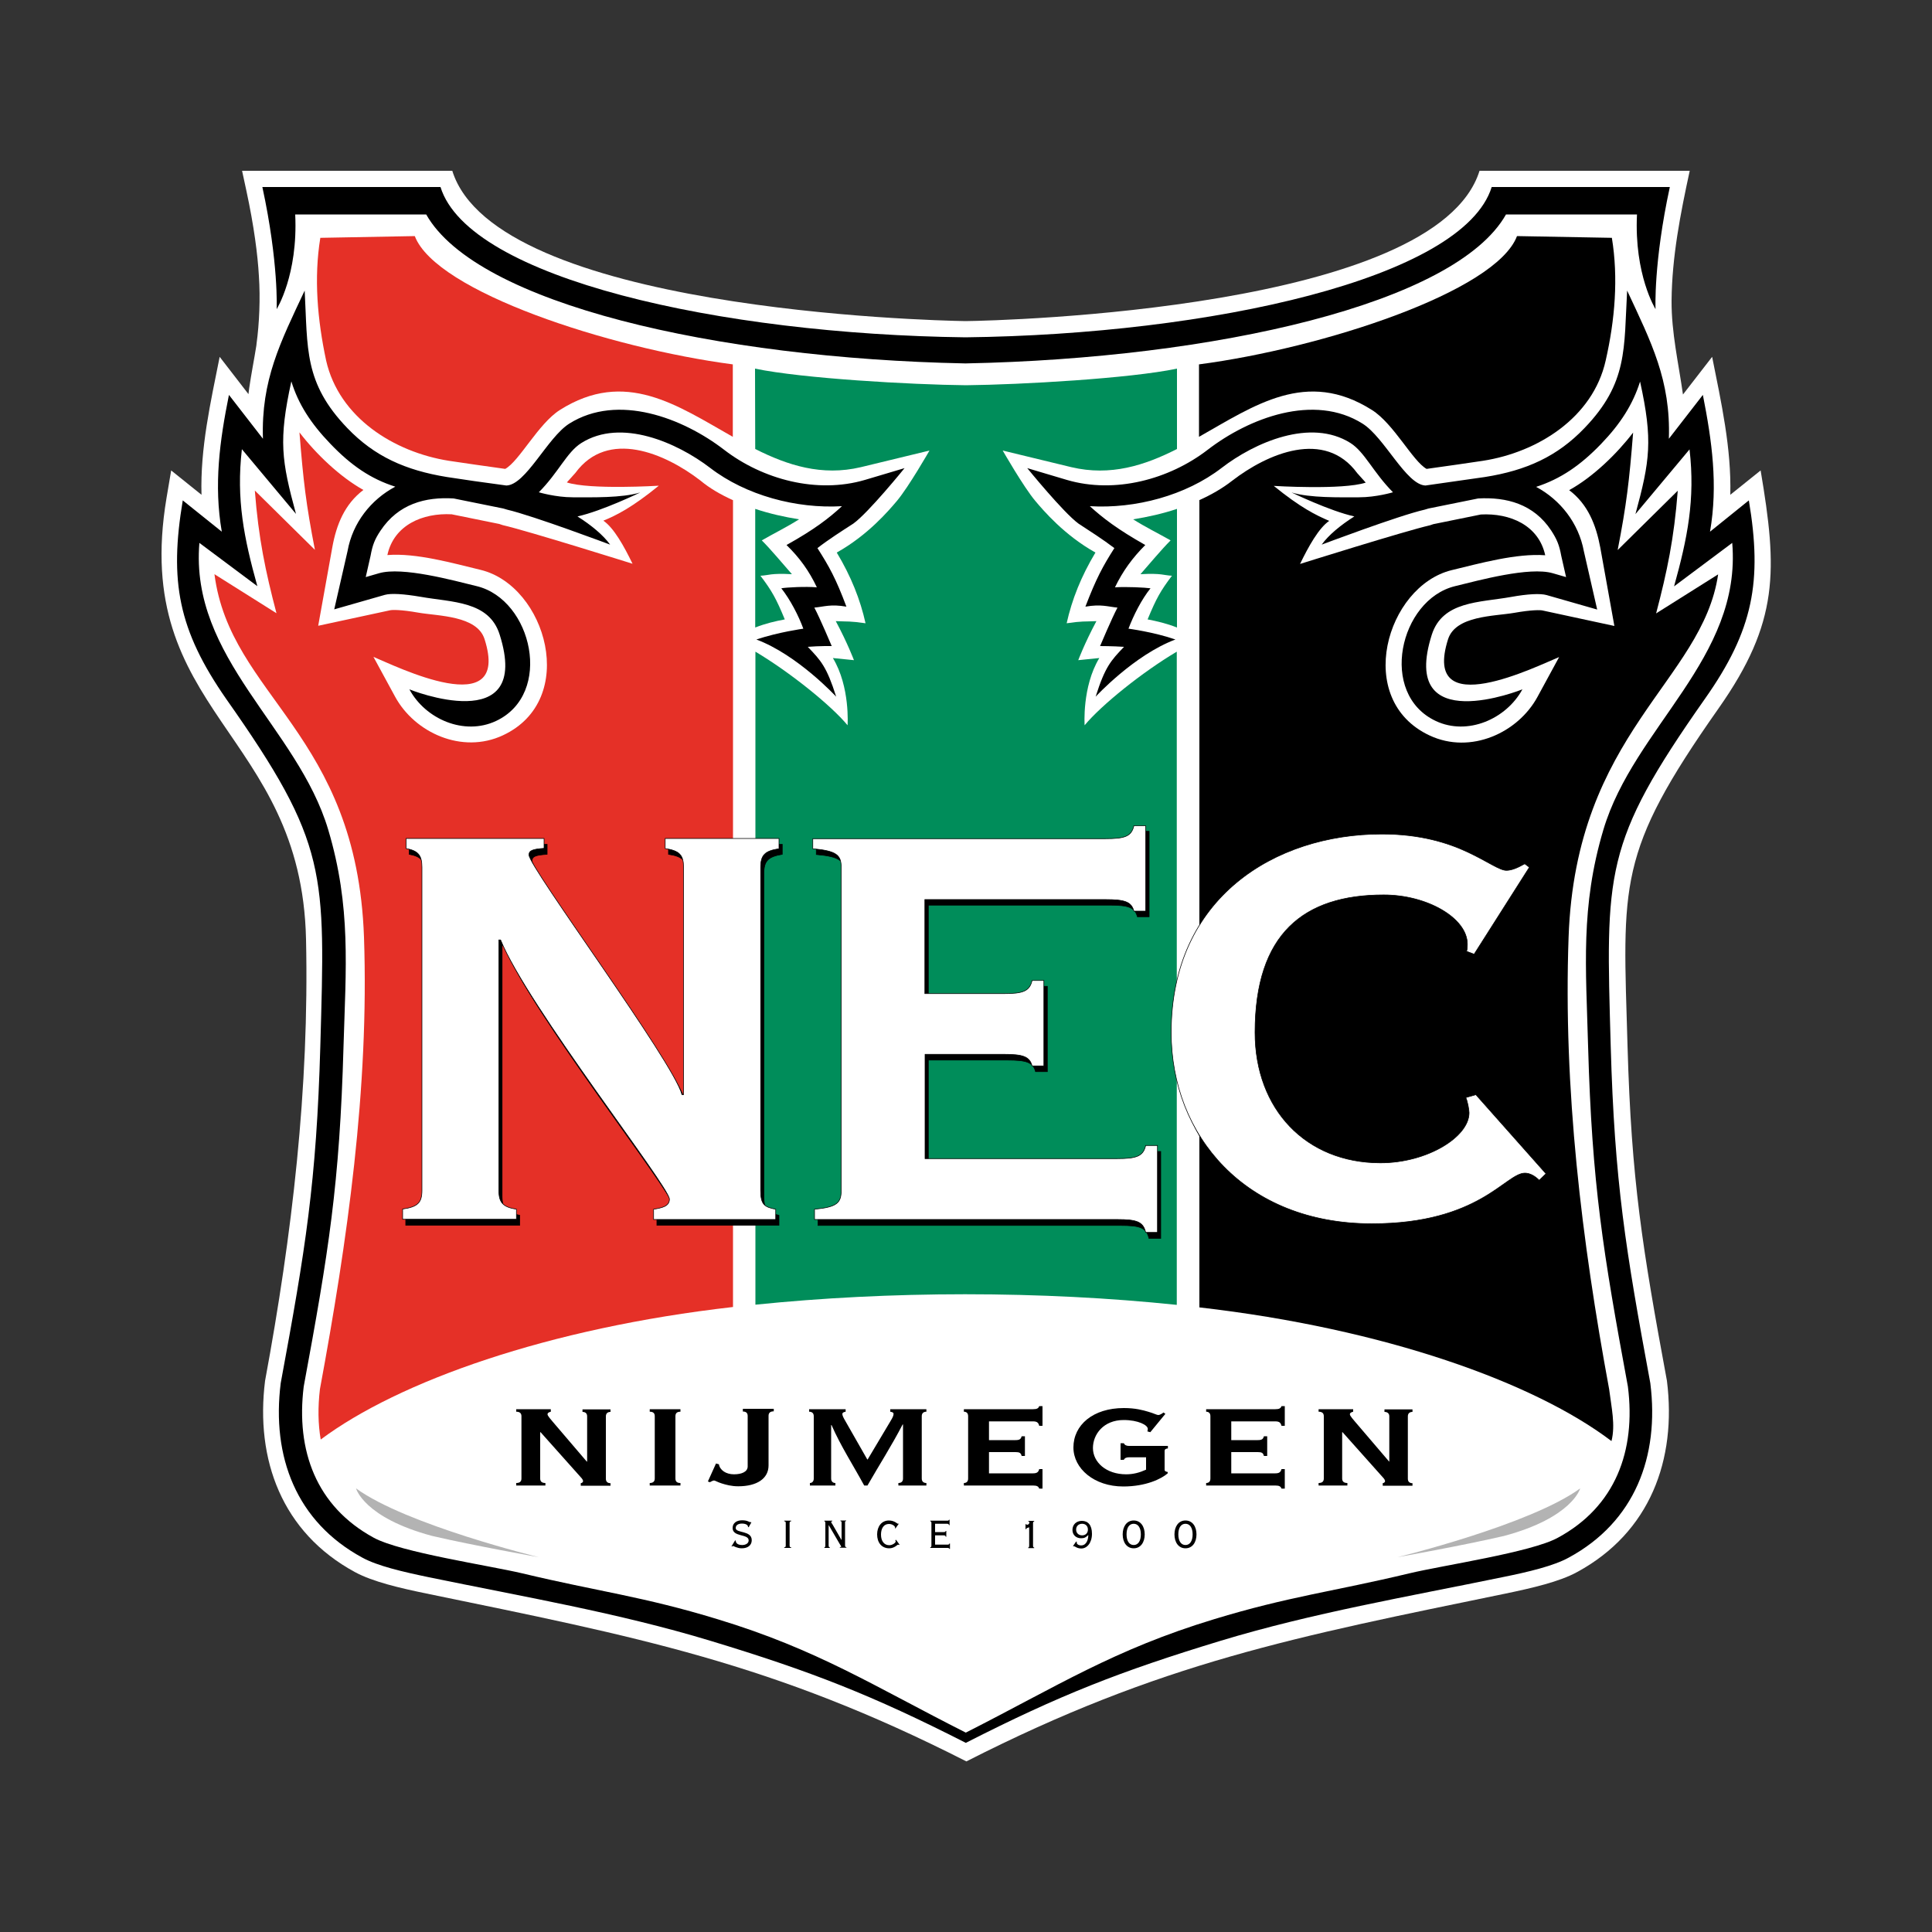
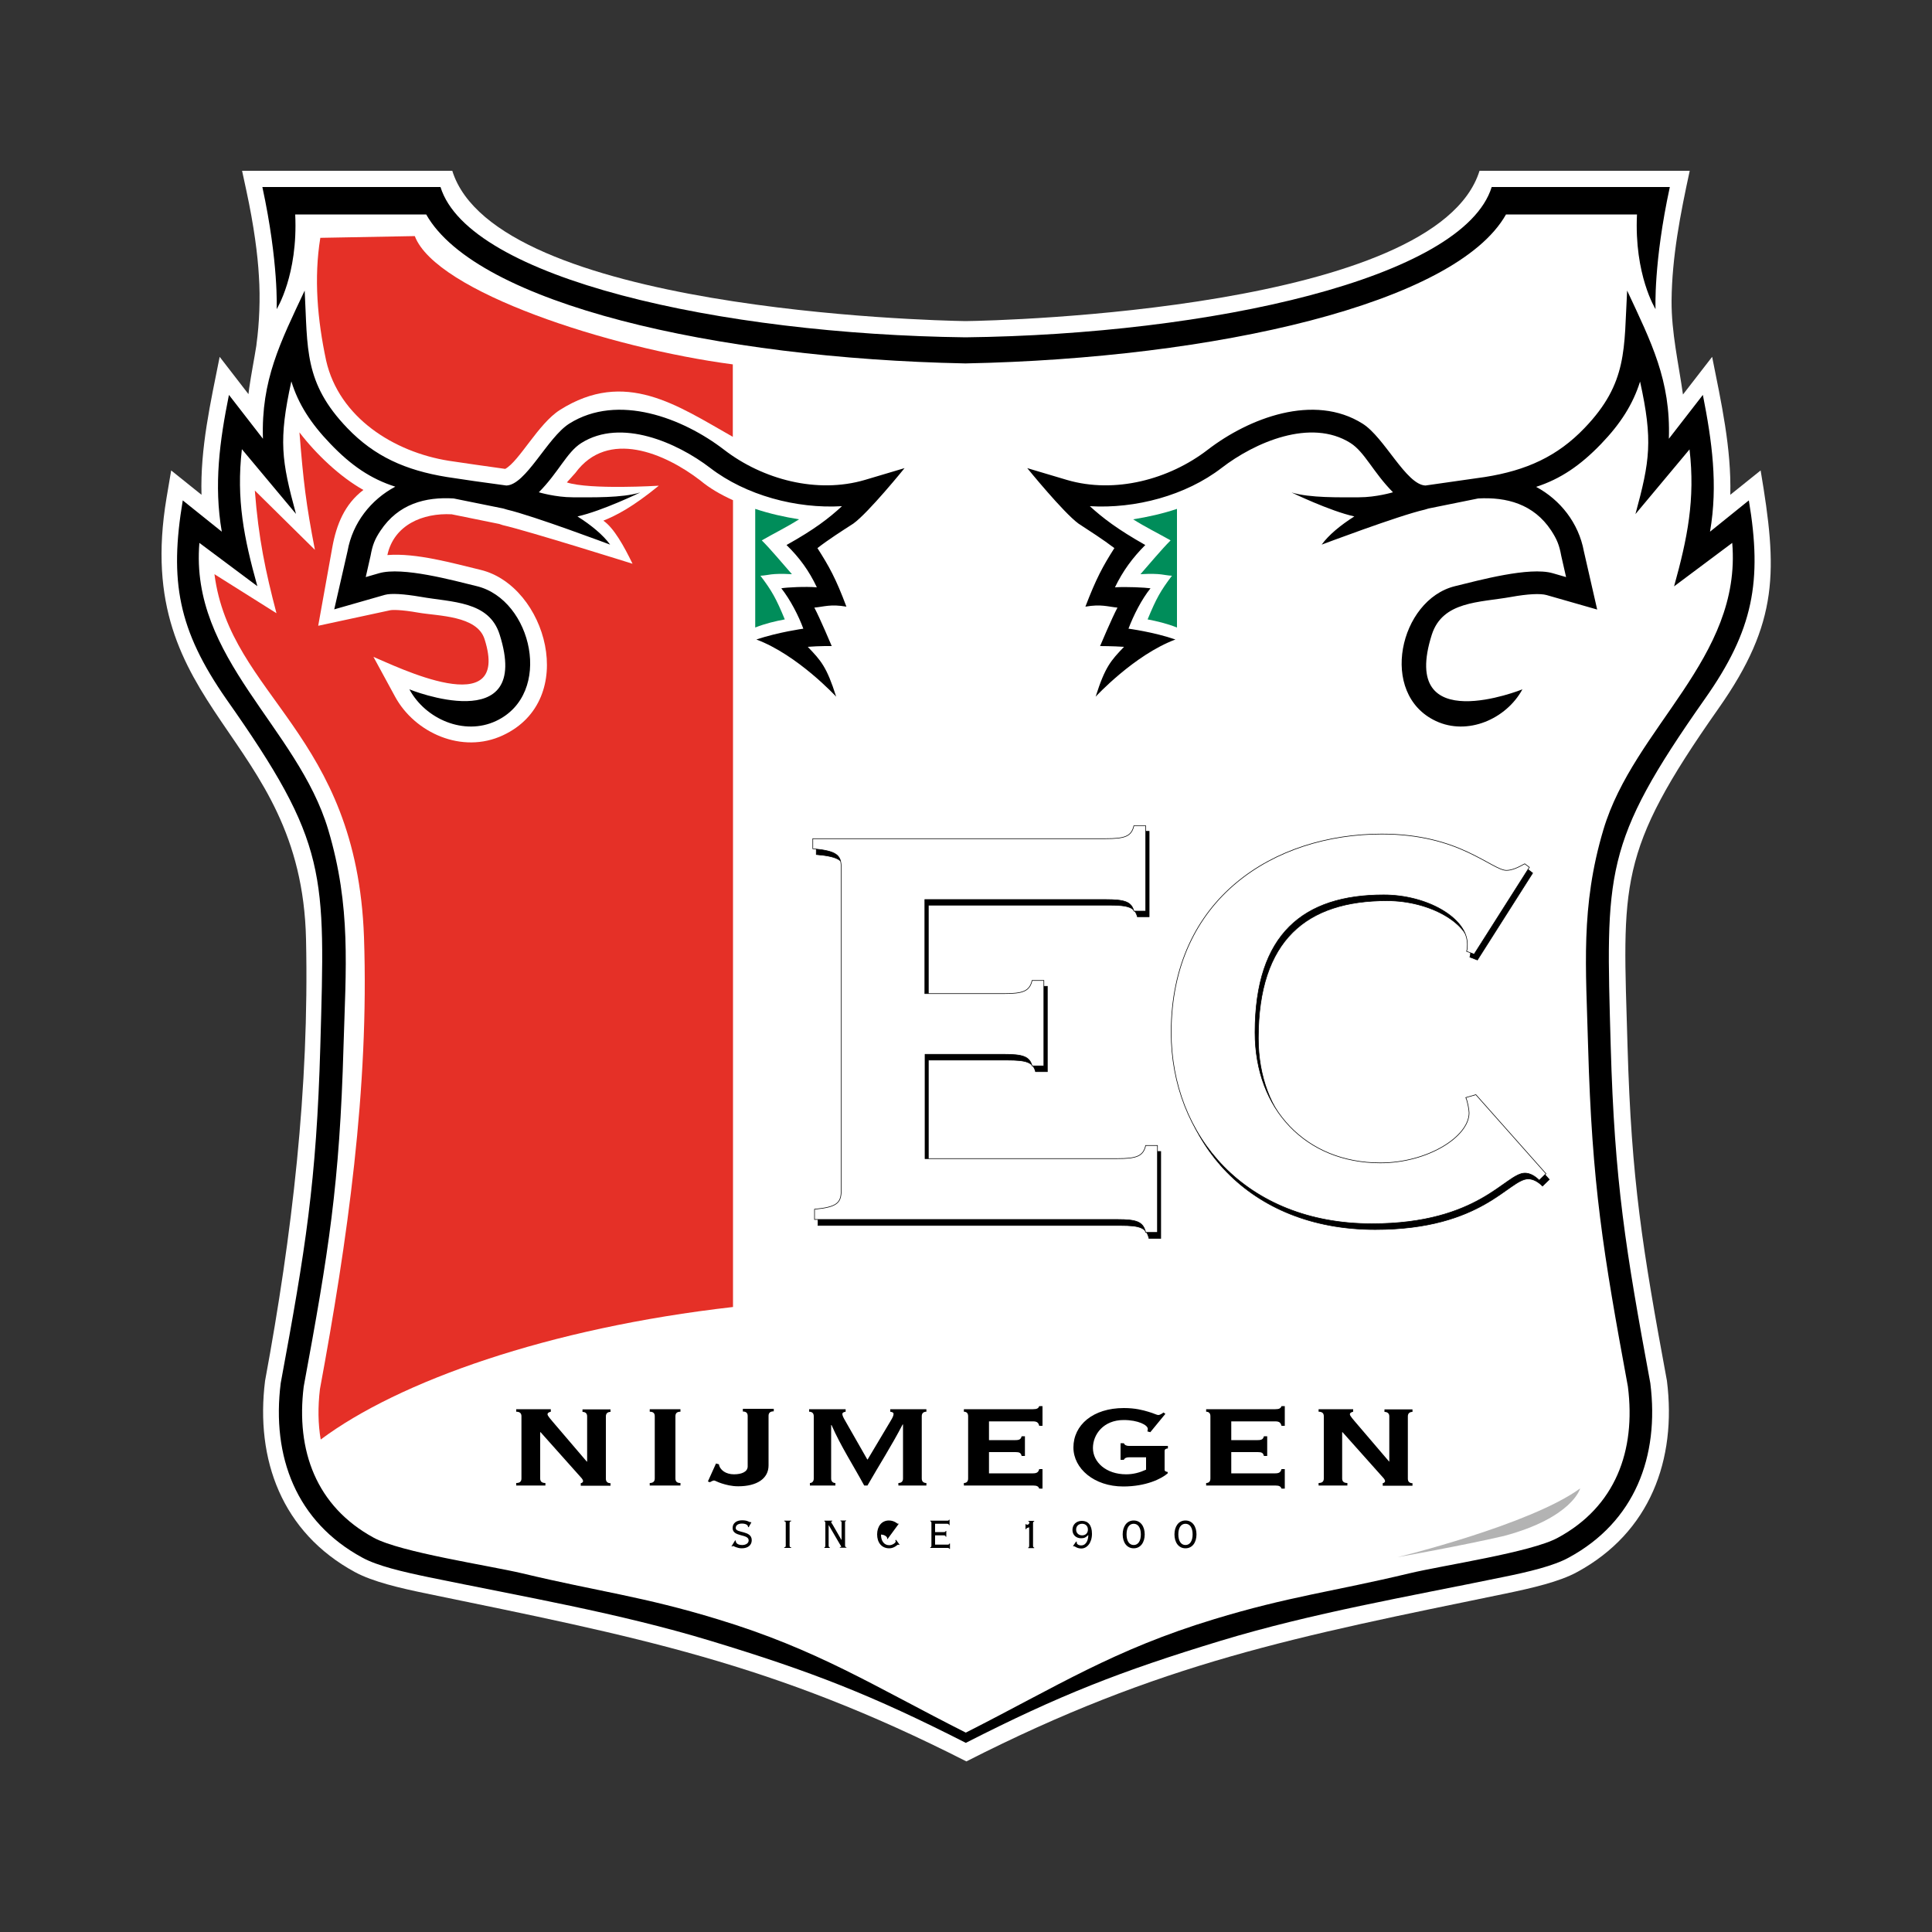
<svg xmlns="http://www.w3.org/2000/svg" width="50" height="50" version="1.1" id="Layer_1" x="0px" y="0px" viewBox="0 0 1000 1000" style="enable-background:new 0 0 1000 1000;" xml:space="preserve">
  <rect x="0" y="0" width="1000" height="1000" fill="#333333" stroke="none" />
  <style type="text/css">
	.st0{fill:#FFFFFF;}
	.st1{fill:#E53027;}
	.st2{fill-rule:evenodd;clip-rule:evenodd;fill:#B3B3B3;}
	.st3{fill:#008D5A;}
	.st4{fill-rule:evenodd;clip-rule:evenodd;fill:#008D5A;}
	.st5{fill-rule:evenodd;clip-rule:evenodd;stroke:#000000;stroke-width:0.309;stroke-miterlimit:3.864;}
	.st6{fill-rule:evenodd;clip-rule:evenodd;fill:#FFFFFF;stroke:#000000;stroke-width:0.309;stroke-miterlimit:3.864;}
	.st7{fill-rule:evenodd;clip-rule:evenodd;}
</style>
  <path class="st0" d="M856.8,155.5c0,3,0,4.5,0,4.5C856.8,158.5,856.8,157,856.8,155.5z M127.5,98.6l-2.2-10.2h108.8  c22.3,71.8,246.5,77.5,265.6,77.8c18.9-0.2,243.8-6,266.1-77.8h108.8c-4.8,22.1-9.2,44.5-9.4,67.2c-0.1,16.6,3.6,32.3,5.9,48.6  l15.1-19.5c4.7,23.6,10,47.2,9.4,71.4l15.7-12.6c8.7,51.7,9.7,78.4-21.8,123.2c-52.9,75.2-49.5,90.5-47.1,174.5  c2,70.1,7.7,104.8,20.4,173.5c5.1,40.8-8.7,78.5-46.5,99c-9.1,5-23.4,8.3-36.9,11.1c-108.7,22.4-178.5,35.6-279.2,86.9  c-100.6-51.2-170.9-64.5-279.5-86.9c-13.6-2.8-27.8-6.1-37-11.1c-37.8-20.5-51.6-58.2-46.5-99c14-75.7,22.9-151.4,21.2-228.5  c-2.3-107.9-90.9-117-72.2-228.5l2.4-14.2l15.7,12.6c-0.7-24.2,4.7-47.8,9.4-71.4l14.9,19.3l0.4-3.2c1.1-7.5,2.5-14.5,3.7-22l0.1-1  c1.4-10.2,2-23.4,1.2-35C133.4,132.1,131.5,117.1,127.5,98.6z" />
  <path class="st1" d="M379.4,258.9v72.2v345.4C283.7,687.4,206.3,715,166,745.1c-1.4-8.1-1.5-16.9-0.4-26.1  c14.2-76.8,25.5-155.6,22.8-234c-3.8-105.9-69.2-124.4-77.4-187.8l32.1,20.2c-5.7-21.7-9.3-38.8-11.2-63.5l31.1,30.7  c-4.6-23.7-6-35.5-8-60.8c8.5,11.1,20.9,23,33.1,29.8c-9.7,7.3-14,18-16.1,29.7l-7.3,40.6l37.1-8c1.1-0.3,5.7-0.4,14.7,1.2  c10.4,1.8,30.4,1.5,34.3,13.7c14,43.9-46.5,13.7-57.5,9.2l11.2,20.6c10.1,18.6,34.6,29.9,55.8,20c39.5-18.4,22.4-77.3-11.4-85.6  c-14.5-3.5-33.5-8.9-48.4-7.7c3.4-15.6,18.3-21.9,33.3-21.1l24.6,5l1.8,0.6c13.1,3,67.2,20,67.2,20c-4.4-9.1-9.7-18.6-15.1-22.3  c6.8-2.8,14.8-6.8,28.7-18.1c0,0-35.6,2.2-47.6-1.7l4.4-4.9c16.8-22.9,46.4-10.2,64.7,3.9C367.4,252.8,373.2,256.1,379.4,258.9z   M165.8,123.1l48.9-0.9c10.9,28.8,100.7,58,164.6,66.4v37.5c-28.8-16.3-55.7-35.3-89.5-13.9c-11.2,7.1-21,26.5-28.3,30.5  c-10.8-1.5-21.9-3.1-29.2-4.2c-28.3-4.5-56.8-22.3-63.5-51.9C164.3,165.5,162.4,143.9,165.8,123.1z" />
-   <path d="M620.7,258.9c6.2-2.8,12-6.1,17.1-10.1c18.3-14.1,47.9-26.8,64.7-3.9l4.4,4.9c-12,3.9-47.6,1.7-47.6,1.7  c13.9,11.3,21.9,15.2,28.7,18.1c-5.4,3.7-10.7,13.2-15.1,22.3c0,0,54.1-17,67.2-20l1.8-0.6l24.6-5c15-0.8,29.9,5.5,33.3,21.1  c-14.9-1.1-33.9,4.2-48.4,7.7c-33.9,8.3-50.9,67.2-11.4,85.6c21.2,9.9,45.7-1.4,55.8-20l11.2-20.6c-11,4.4-71.4,34.7-57.5-9.2  c3.9-12.3,23.9-11.9,34.3-13.7c9-1.6,13.6-1.5,14.7-1.2l37.1,8l-7.3-40.6c-2.2-11.7-6.4-22.4-16.1-29.7  c12.3-6.8,24.6-18.7,33.1-29.8c-2,25.2-3.4,37.1-8,60.8l31.1-30.7c-1.9,24.7-5.5,41.8-11.2,63.5l32.1-20.2  c-8.1,55.3-73.7,81.8-77.4,187.8c-2.8,78.4,6.8,157.1,21,234c1.2,9.6,3.3,18.4,1.2,26.8c-39.9-30.3-117.4-58.2-213.3-69.2V331.1  V258.9z M834.3,123.1c3.4,20.8,1.6,42.4-3.2,63.5c-6.6,29.6-35.2,47.5-63.5,51.9c-7.3,1.1-18.4,2.7-29.2,4.2  c-7.2-4-17-23.4-28.3-30.5c-33.8-21.4-60.7-2.4-89.5,13.9v-37.5c63.9-8.4,153.7-37.6,164.6-66.4L834.3,123.1z" />
-   <path class="st2" d="M184.3,770.4c26,18.9,94.6,35.6,94.6,35.6s-33.7-6-55.2-11C188.2,785.5,184.3,770.4,184.3,770.4z" />
  <g>
-     <path class="st3" d="M390.8,190.8c24.4,5.1,80.8,8.3,109.2,8.6c28.4-0.3,84.9-3.5,109.2-8.6l0,41.6c-16.7,8.5-34.4,14.2-54.7,9.4   l-35.5-8.6c0,0,10.7,18.7,16.8,26c4.3,5.1,15.1,17.8,31.2,26.8c-7.4,12.3-12.2,24.4-14.9,36.6c8.3-1.2,8.8-0.8,15.4-1.1   c-6.1,11.4-9.4,20.2-9.4,20.2l10.9-1.1c-9,14.9-7.6,34.8-7.6,34.8c8.6-10.4,29.8-27.5,47.7-38.1l0,338.1   c-34.6-3.6-71.4-5.5-109.6-5.5c-37.8,0-74.3,1.9-108.5,5.4l0-338c17.8,10.6,39.1,27.7,47.7,38.1c0,0,1.4-19.9-7.6-34.8l10.9,1.1   c0,0-3.3-8.8-9.4-20.2c6.5,0.3,7-0.1,15.4,1.1c-2.7-12.2-7.5-24.3-14.9-36.6c16.1-9,26.9-21.7,31.2-26.8c6.1-7.3,16.8-26,16.8-26   l-35.5,8.6c-20.3,4.8-38-1-54.7-9.4L390.8,190.8z" />
    <path class="st4" d="M390.9,324.8l0-61.4c7.5,2.5,15.2,4.2,22.7,5.4c-6.5,4.1-12.7,7.1-19.3,10.9c4.9,4.9,11,12.3,15.6,17.5   c-11.2-0.6-11.9,0.6-16.3,0.8c5.9,7.8,8.1,11.7,12.6,22.6C401.4,321.5,396.2,322.7,390.9,324.8z" />
    <path class="st4" d="M609.2,324.8l0-61.4c-7.5,2.5-15.2,4.2-22.7,5.4c6.5,4.1,12.7,7.1,19.4,10.9c-4.9,4.9-11,12.3-15.6,17.5   c11.2-0.6,11.9,0.6,16.3,0.8c-5.9,7.8-8.1,11.7-12.6,22.6C598.7,321.5,603.9,322.7,609.2,324.8z" />
  </g>
-   <path class="st5" d="M269,634.2V629c-6.9-1.1-9.1-3.4-9.1-9.7V489.5h0.9c13.8,34.1,87.4,127.9,87.4,134.2c0,3.7-3.9,4.5-8.2,5.2v5.3  h63.2V629c-5.6-1.1-7.8-2.2-7.8-9.7V452c0-6.4,2.2-8.6,9.5-9.8V437h-58.9v5.2c7.4,1.1,9.5,3.4,9.5,9.8v117.7h-0.9  c-4.3-16.9-79.2-117.7-79.2-124.1c0-2.3,1.7-3,7.8-3.4V437h-71.4v5.2c6.1,1.1,8.2,3.4,8.2,9.8v167.2c0,6.4-2.2,8.6-10,9.7v5.3H269z" />
  <path class="st5" d="M480.5,548.7h40.8c10,0,13.4,1.1,14.7,6h6.1v-44.2H536c-1.3,5.6-4.8,6.7-14.7,6.7h-40.8v-48.7h93.5  c10,0,13.4,1.1,14.7,6h6.1v-44.2h-6.1c-1.3,5.6-4.8,6.8-14.7,6.8H422.5v5.2c12.5,1.1,14.7,3.4,14.7,9.8v167.2  c0,6.4-2.2,8.6-13.8,9.7v5.3H580c10,0,13.4,1.1,14.7,6.7h6.1v-45h-6.1c-1.3,5.6-4.8,6.7-14.7,6.7h-99.5V548.7z" />
  <path class="st5" d="M791,450.1c-3.9,2.2-6.9,3.4-9.5,3.4c-3.5,0-9.5-4.5-19.9-9.4c-10.4-4.9-24.7-9.4-44.6-9.4  c-55.4,0-109.1,33-109.1,102.7c0,53.2,38.1,99,103.9,99c55.8,0,69.2-26.2,79.2-26.2c2.6,0,5.2,1.5,7.4,3.7l3.5-3.4l-36.3-40.9  l-5.2,1.5c0.9,1.9,1.7,6.4,1.7,7.9c0,12.4-21.6,25.9-45.9,25.9c-38.5,0-64.9-27.7-64.9-67.5c0-51,25.1-71.2,66.6-71.2  c22.5,0,43.3,12,43.3,25.5c0,1.1,0,2.6-0.4,3.7l3.9,1.5l28.6-45L791,450.1z" />
-   <path class="st6" d="M267.3,631.2v-5.3c-6.9-1.1-9.1-3.4-9.1-9.7V486.5h0.9c13.8,34.1,87.4,127.8,87.4,134.2c0,3.7-3.9,4.5-8.2,5.2  v5.3h63.2v-5.3c-5.6-1.1-7.8-2.2-7.8-9.7V449c0-6.4,2.2-8.6,9.5-9.7V434h-58.9v5.2c7.4,1.1,9.5,3.4,9.5,9.7v117.7H353  c-4.3-16.9-79.2-117.7-79.2-124.1c0-2.2,1.7-3,7.8-3.4V434h-71.4v5.2c6.1,1.1,8.2,3.4,8.2,9.7v167.2c0,6.4-2.2,8.6-10,9.7v5.3H267.3  z" />
  <path class="st6" d="M478.7,545.7h40.8c9.9,0,13.4,1.1,14.7,6h6.1v-44.2h-6.1c-1.3,5.6-4.8,6.8-14.7,6.8h-40.8v-48.7h93.5  c9.9,0,13.4,1.1,14.7,6h6.1v-44.2h-6.1c-1.3,5.6-4.8,6.7-14.7,6.7H420.7v5.2c12.5,1.1,14.7,3.4,14.7,9.7v167.2  c0,6.4-2.2,8.6-13.8,9.7v5.3h156.7c10,0,13.4,1.1,14.7,6.7h6.1v-45H593c-1.3,5.6-4.8,6.8-14.7,6.8h-99.5V545.7z" />
  <path class="st6" d="M789.2,447.1c-3.9,2.2-6.9,3.4-9.5,3.4c-3.5,0-9.5-4.5-19.9-9.4c-10.4-4.9-24.7-9.4-44.6-9.4  c-55.4,0-109,33-109,102.7c0,53.2,38.1,99,103.9,99c55.8,0,69.2-26.2,79.2-26.2c2.6,0,5.2,1.5,7.4,3.7l3.5-3.4l-36.3-40.9l-5.2,1.5  c0.9,1.9,1.7,6.4,1.7,7.9c0,12.4-21.6,25.9-45.9,25.9c-38.5,0-64.9-27.7-64.9-67.5c0-51,25.1-71.2,66.6-71.2  c22.5,0,43.3,12,43.3,25.5c0,1.1,0,2.6-0.4,3.7l3.9,1.5l28.6-45L789.2,447.1z" />
  <path d="M258.6,328.4c-5.5-17.4-24.6-16.6-40.9-19.5c-8.8-1.5-15.3-1.9-18.5-1l-26.2,7.5l6.9-30.2c2.6-14.6,12.1-26.6,24.7-33.3  c-12.6-4-22.8-10.9-33.6-22.2c-10.2-10.6-16.6-20.6-20.2-32.3c-6.7,30.5-5.1,41,2.4,68.6l-28-33.5c-3,26,1.1,46.1,8,70.9L103.2,281  c-5,59.8,50.9,95.4,66.7,148.5c11.9,39.9,9.1,71.5,7.9,112.2c-2,71.3-7.7,106.2-20.6,176c-4.1,33.2,6.5,62,36.2,78.2  c13.9,7.6,59.8,14.4,77.1,18.5c39.3,9.4,62.3,11.9,100.9,23.7c51.8,15.7,81,34.7,128.5,58.7c47.5-24.1,76.7-43,128.5-58.7  c38.7-11.8,61.6-14.3,100.9-23.7c17.4-4.2,63.3-10.9,77.1-18.5c29.7-16.1,40.4-44.9,36.2-78.2c-12.9-69.8-18.6-104.7-20.6-176  c-1.1-40.7-4-72.3,7.9-112.2c15.8-53.2,71.7-88.7,66.7-148.5l-30.1,22.5c6.9-24.9,11-44.9,8-70.9l-28,33.5  c7.5-27.6,9.1-38.1,2.4-68.6c-3.7,11.7-10,21.7-20.2,32.3c-10.8,11.2-21,18.1-33.6,22.2c12.5,6.7,22,18.7,24.7,33.3l6.9,30.2  l-26.2-7.5c-3.2-0.9-9.7-0.6-18.5,1c-16.3,2.9-35.3,2.1-40.9,19.5c-17.2,54.1,46.9,28.3,46.9,28.3c-8.4,15.4-28.4,24.1-44.8,16.4  c-29.9-14-18.8-62.8,9.9-69.8c12.3-3,38.5-10.2,50.6-6.7l6.9,2l-2.5-11c-1-5.5-2.2-8.5-5.2-13.1c-9.1-13.8-23.2-17.4-37.8-16.6  l-25.7,5.2l-2,0.6c-13.3,3-53.3,18.1-53.3,18.1c3.6-5,9.8-10.1,16.9-14.6c-12.7-2.8-32.5-12.4-32.5-12.4c9.5,2.9,25,2.5,34.9,2.5  c9,0,17.6-2.6,17.6-2.6c-10.3-10.4-14.6-20.8-22-25.5c-20.6-13-49.6-0.3-66.7,12.9c-18.6,14.3-44.6,21.2-68.2,19.8  c6.7,6.1,14.2,11.9,28.7,20.1c-6.6,6.6-11.6,13.4-15.7,21.9c5.6-0.4,15.7,0.1,18.4,0.5c-4.6,5.7-8.8,14-11.4,20.9  c0,0,13,1.7,24.3,5.6c-21.4,8-41.3,29.6-41.3,29.6c4.9-15.5,7.9-18.7,14.7-25.8c-5.8-0.4-12.4-0.4-12.4-0.4s6.2-14.7,9-19.9  c-5.1-0.5-8.4-1.9-16.6-0.5c5.6-14.6,9-20.9,15-30.3c-5.9-4.5-12.5-8.7-18.6-12.7c-7.9-5.8-26.5-28.7-26.5-28.7l20.5,6.1  c24.8,7.3,52.9-0.2,72.9-15.6c21.3-16.4,55-29.4,80.2-13.5c11.3,7.1,22.5,31.6,32.5,32c11.3-1.6,23.2-3.3,30.8-4.4  c21.5-3.4,37.5-10.7,51.5-25.3c22.6-23.5,20.4-41.2,22.1-71.2c12.5,26.8,22.6,46.4,21.6,76.7l17.6-22.7c4.7,23.8,7.9,46.6,3.7,70.8  l20.1-16.2c7,41.8,2.4,67.1-22.8,102.8c-52.8,75.1-51.2,89.6-48.7,179.6c2,70.6,7.7,105.3,20.5,174.5c4.8,38.1-8.1,71.8-42.2,90.3  c-7.8,4.3-20.7,7.4-34.6,10.2c-48.5,10-98.3,18.5-145.7,32.9c-52,15.8-83.3,28.1-131.8,52.8l0,0c-48.5-24.7-80-37-132.1-52.8  c-47.4-14.4-97.2-22.9-145.7-32.9c-13.9-2.9-26.8-5.9-34.6-10.2c-34.1-18.5-47-52.2-42.2-90.3c12.8-69.2,18.5-103.9,20.5-174.5  c2.5-90,4.2-104.5-48.7-179.6C92.2,326,87.6,300.8,94.6,259l20.2,16.2c-4.2-24.2-1.1-47,3.7-70.8l17.6,22.7  c-1-30.3,9-49.9,21.6-76.7c1.6,30-0.5,47.7,22.1,71.2c14,14.6,30,21.8,51.5,25.3c7.6,1.2,19.5,2.9,30.8,4.4  c10.1-0.3,21.2-24.8,32.5-32c25.2-15.9,58.9-2.9,80.2,13.5c20,15.4,48.1,22.9,72.9,15.6l20.5-6.1c0,0-18.6,23-26.5,28.7  c-6.2,4-12.8,8.2-18.6,12.7c6,9.4,9.5,15.6,15,30.3c-8.2-1.4-11.4,0-16.6,0.5c2.8,5.2,9,19.9,9,19.9s-6.6-0.1-12.4,0.4  c6.8,7.1,9.8,10.3,14.7,25.8c0,0-19.9-21.6-41.3-29.6c11.3-3.8,24.3-5.6,24.3-5.6c-2.5-6.8-6.8-15.1-11.4-20.9  c2.7-0.5,12.7-1,18.4-0.5c-4-8.5-9-15.4-15.7-21.9c14.5-8.1,22-13.9,28.7-20.1c-23.6,1.4-49.7-5.6-68.2-19.8  c-17.1-13.1-46.1-25.9-66.7-12.9c-7.5,4.7-11.7,15.1-22,25.5c0,0,8.6,2.6,17.6,2.6c9.9,0,25.4,0.4,34.9-2.5c0,0-19.8,9.6-32.5,12.4  c7.1,4.5,13.3,9.6,16.9,14.6c0,0-39.9-15-53.3-18.1l-2-0.6l-25.7-5.2c-14.6-0.9-28.6,2.8-37.8,16.6c-3.1,4.6-4.2,7.6-5.2,13.1  l-2.5,11l6.9-2c12.1-3.5,38.3,3.7,50.6,6.7c28.7,7,39.8,55.8,9.9,69.8c-16.5,7.7-36.5-1-44.8-16.4  C211.7,356.8,275.8,382.5,258.6,328.4z" />
  <g>
    <path class="st7" d="M282.3,768.9v-1.3c-1.6,0-2.7-0.6-2.7-2.3v-24h0.2l20.7,23.2c1,1,1.3,1.7,1.3,2.2c0,0.4-0.5,0.9-1.2,1v1.3   h15.4v-1.3c-1.3,0-2.4-0.6-2.4-2.3v-32.3c0-1.7,1.1-2.3,2.4-2.3v-1.3h-14.5v1.3c1.3,0,2.4,0.6,2.4,2.3v23.4h-0.2l-17.6-20.6   c-0.7-0.9-2.8-3.1-2.7-3.9c0-0.6,0.5-1,1.7-1.3v-1.3h-17.9v1.3c1.6,0,2.7,0.6,2.7,2.3v32.3c0,1.7-1.1,2.3-2.7,2.3v1.3H282.3z" />
    <path class="st7" d="M352.2,768.9v-1.3c-1.6,0-2.6-0.6-2.6-2.3v-32.3c0-1.7,1-2.3,2.6-2.3v-1.3h-15.9v1.3c1.6,0,2.6,0.6,2.6,2.3   v32.3c0,1.7-1.1,2.3-2.6,2.3v1.3H352.2z" />
    <path class="st7" d="M384.5,729.3v1.3c1.5,0,2.5,0.6,2.5,2.3V759c0,2.8-3.1,4.1-7.1,4.1c-4.2,0-7.3-2.2-7.8-5.2l-1.5-0.4l-4.2,9.3   l1,0.4c0.7-0.4,1.7-0.9,2.2-0.9c0.5,0,1.7,0.8,3.9,1.5c2.2,0.7,5.1,1.5,8.6,1.5c9.7,0,15.7-4,15.7-10.8v-25.7   c0-1.7,1.1-2.3,2.7-2.3v-1.3H384.5z" />
    <path class="st7" d="M432.4,768.9v-1.3c-1.1,0-2.2-0.6-2.2-2.3v-27.7h0.2c4.7,10.8,11.5,21.3,16.9,31.3h1.7   c6-10.5,12.5-20.6,18.2-31.6h0.2v28c0,1.7-1.1,2.3-2.4,2.3v1.3h14.5v-1.3c-1.3,0-2.4-0.6-2.4-2.3v-32.3c0-1.7,1.1-2.3,2.4-2.3v-1.3   h-18.7v1.3c1.1,0.2,1.7,0.4,1.7,1.2c0,0.8-0.5,1.9-1.6,3.7l-11.8,19.8h-0.2l-11.3-19.8c-1-1.7-1.6-2.9-1.6-3.7c0-0.7,0.6-1,1.7-1.2   v-1.3h-18.9v1.3c1.3,0,2.4,0.6,2.4,2.3v32.3c0,1.7-1.1,2.3-2,2.3v1.3H432.4z" />
    <path class="st7" d="M501.1,765.3c0,1.7-1,2.3-2.2,2.3v1.3h35.8c2.1,0,2.8,0.5,3.2,1.6h1.7v-10.1h-1.7c-0.4,1.5-1.1,2.2-3.2,2.2   h-22.8v-11h13.7c2.1,0,2.8,0.4,3.2,2h1.7v-10.2h-1.7c-0.4,1.5-1.1,2-3.2,2h-13.7v-9.7h22.8c2.1,0,2.8,0.7,3.2,2.3h1.7v-10.2h-1.7   c-0.4,1.1-1.1,1.6-3.2,1.6h-35.8v1.3c1.2,0,2.2,0.6,2.2,2.3V765.3z" />
    <path class="st7" d="M602.2,731.1c-0.4,0.4-1.8,1.3-2.6,1.3c-1,0-2.4-0.9-5.3-1.7c-2.7-0.8-6.6-1.9-12.6-1.9   c-16,0-26.1,8.8-26.1,20.4c0,10.9,10.7,20.2,25.8,20.2c11.8,0,19.8-4,23-6.8v-0.7c-1-0.2-1.6-0.4-1.6-1.2v-9.6c0-1,0.6-1.3,1.7-1.4   v-1.3h-20.2c-1.2,0-2.2-0.4-2.6-1.4h-1.7v8.6h1.7c0.4-0.9,1.3-1.3,2.6-1.3h8.9v6.4c-3.3,1.5-6.6,2.4-10.3,2.4   c-10.4,0-17.2-6.3-17.2-13.6c0-7.1,5.5-14.5,15.9-14.5c7.5,0,12.5,2.6,12.5,4.6c0,0.4-0.1,0.8-0.2,1.3l1.5,0.4l7.8-9.5L602.2,731.1   z" />
    <path class="st7" d="M626.5,765.3c0,1.7-1,2.3-2.2,2.3v1.3h35.8c2.1,0,2.8,0.5,3.2,1.6h1.7v-10.1h-1.7c-0.4,1.5-1.1,2.2-3.2,2.2   h-22.8v-11H651c2.1,0,2.8,0.4,3.2,2h1.7v-10.2h-1.7c-0.4,1.5-1.1,2-3.2,2h-13.7v-9.7h22.8c2.1,0,2.8,0.7,3.2,2.3h1.7v-10.2h-1.7   c-0.4,1.1-1.1,1.6-3.2,1.6h-35.8v1.3c1.2,0,2.2,0.6,2.2,2.3V765.3z" />
    <path class="st7" d="M697.4,768.9v-1.3c-1.6,0-2.7-0.6-2.7-2.3v-24h0.2l20.7,23.2c1,1,1.3,1.7,1.3,2.2c0,0.4-0.5,0.9-1.2,1v1.3   h15.4v-1.3c-1.3,0-2.4-0.6-2.4-2.3v-32.3c0-1.7,1.1-2.3,2.4-2.3v-1.3h-14.5v1.3c1.3,0,2.5,0.6,2.5,2.3v23.4H719l-17.6-20.6   c-0.7-0.9-2.8-3.1-2.7-3.9c0-0.6,0.5-1,1.7-1.3v-1.3h-17.9v1.3c1.6,0,2.7,0.6,2.7,2.3v32.3c0,1.7-1.1,2.3-2.7,2.3v1.3H697.4z" />
  </g>
  <g>
    <path class="st7" d="M378.6,800.4l0.3,0.1c0.1-0.1,0.2-0.3,0.6-0.3c0.1,0,0.6,0.3,1.4,0.6c0.8,0.3,1.8,0.6,3,0.6   c3.2,0,5.2-1.6,5.2-4.2c0-5.2-8.3-3.5-8.3-6.3c0-1.7,1.7-2.3,3.2-2.3c1.8,0,3.2,0.6,3.2,1.8l0.3,0.1l1.4-2.5l-0.2-0.2   c-0.1,0.1-0.2,0.1-0.3,0.1c-0.2,0-0.6-0.2-1.3-0.5c-0.7-0.3-1.6-0.5-3-0.5c-2.7,0-4.9,1.3-4.9,4c0,4.8,8.3,2.9,8.3,6.4   c0,1.7-1.8,2.4-3.3,2.4c-1.6,0-3.4-0.5-3.4-2.3l-0.3-0.1L378.6,800.4z" />
    <path class="st7" d="M409.5,801.2v-0.3c-0.6-0.1-0.8-0.2-0.8-1v-11.5c0-0.8,0.2-0.9,0.8-1v-0.3h-3.6v0.3c0.6,0.1,0.8,0.2,0.8,1   v11.5c0,0.8-0.2,0.9-0.8,1v0.3H409.5z" />
    <path class="st7" d="M429.5,801.2v-0.3c-0.4-0.1-0.6-0.2-0.6-1v-10.4h0.1l5.6,9.6c0.3,0.5,0.8,1.2,0.8,1.4c0,0.2-0.3,0.3-0.7,0.3   v0.3h3.4v-0.3c-0.6-0.1-0.7-0.2-0.7-1v-12c0-0.4,0.1-0.5,0.6-0.5v-0.3h-3v0.3c0.5,0.1,0.6,0.2,0.6,1v8.7h-0.1l-4.5-7.8   c-0.4-0.6-0.8-1.2-0.8-1.5c0-0.2,0.3-0.3,0.6-0.3v-0.3h-4.1v0.3c0.3,0.1,0.5,0.2,0.5,1v11.5c0,0.8-0.2,0.9-0.5,1v0.3H429.5z" />
-     <path class="st7" d="M465.2,788.7l-0.2-0.1c-0.1,0.1-0.2,0.1-0.3,0.1c-0.2,0-1.8-1.7-4.6-1.7c-3.8,0-6.1,3.1-6.1,7.2   c0,4.1,2.2,7.2,6.3,7.2c2.6,0,4.2-1.9,4.5-1.9c0.2,0,0.3,0.1,0.5,0.2l0.3-0.2l-1.8-2.5l-0.4,0.2c0.1,0.2,0.2,0.5,0.2,0.7   c0,0.6-1.6,1.9-3.3,1.9c-2.7,0-4.3-2.2-4.3-5.5c0-3.3,1.5-5.5,4.1-5.5c1.9,0,3.2,1.2,3.2,1.8c0,0.1,0,0.3-0.1,0.4l0.3,0.1   L465.2,788.7z" />
+     <path class="st7" d="M465.2,788.7l-0.2-0.1c-0.1,0.1-0.2,0.1-0.3,0.1c-0.2,0-1.8-1.7-4.6-1.7c-3.8,0-6.1,3.1-6.1,7.2   c0,4.1,2.2,7.2,6.3,7.2c2.6,0,4.2-1.9,4.5-1.9c0.2,0,0.3,0.1,0.5,0.2l0.3-0.2l-1.8-2.5l-0.4,0.2c0.1,0.2,0.2,0.5,0.2,0.7   c0,0.6-1.6,1.9-3.3,1.9c-2.7,0-4.3-2.2-4.3-5.5c1.9,0,3.2,1.2,3.2,1.8c0,0.1,0,0.3-0.1,0.4l0.3,0.1   L465.2,788.7z" />
    <path class="st7" d="M482.1,799.9c0,0.8-0.2,0.9-0.6,1v0.3h8.9c0.5,0,0.9,0.1,1,0.5h0.3v-2.8h-0.3c-0.1,0.5-0.4,0.6-1,0.6h-6.4   v-4.8h4.5c0.5,0,0.9,0.1,1,0.7h0.3v-3h-0.3c-0.1,0.5-0.4,0.6-1,0.6h-4.5v-4.3h6.2c0.5,0,0.9,0.1,1,0.7h0.3v-2.8h-0.3   c-0.1,0.3-0.3,0.5-0.7,0.5h-9v0.3c0.4,0.1,0.6,0.2,0.6,1V799.9z" />
    <path class="st7" d="M532.2,787.1v0.3c0.4,0.1,0.6,0.2,0.6,0.7c0,0.7-0.7,1.1-1.1,1.1c-0.2,0-0.6-0.1-0.6-0.3h-0.3v2.6h0.3   c0.1-0.7,1.1-0.7,1.6-1v9.5c0,0.8-0.2,0.9-0.5,1v0.3h3.1v-0.3c-0.4-0.1-0.6-0.2-0.6-1v-11.5c0-0.8,0.2-0.9,0.6-1v-0.3H532.2z" />
    <path class="st7" d="M555.4,800.2l0.2,0.2c0.1-0.1,0.2-0.1,0.3-0.1c0.2,0,0.6,0.3,1.2,0.6c0.6,0.3,1.5,0.6,2.6,0.6   c2.9,0,5.5-2.9,5.5-7.6c0-4.6-2.1-6.7-5.2-6.7c-2.9,0-4.9,1.9-4.9,4.7c0,2.6,1.9,4.3,4.5,4.3c1.7,0,2.5-0.5,3.7-1.7   c0,2.3-0.9,5.4-3.7,5.4c-1.4,0-2.3-0.7-2.3-1.5c0-0.1,0-0.3,0.1-0.4l-0.4-0.1L555.4,800.2z M563.1,791.7c0,1.8-1.2,3-3,3   s-3.1-1.2-3.1-3c0-1.8,1.3-3,3.1-3S563.1,789.9,563.1,791.7z" />
    <path class="st7" d="M592.5,794.2c0-4.1-2.1-7.2-5.7-7.2c-3.6,0-5.7,3.1-5.7,7.2c0,4.1,2.1,7.2,5.7,7.2   C590.4,801.4,592.5,798.3,592.5,794.2z M583.1,794.2c0-3.5,1.4-5.5,3.7-5.5c2.3,0,3.7,2.1,3.7,5.5c0,3.4-1.4,5.5-3.7,5.5   C584.5,799.7,583.1,797.6,583.1,794.2z" />
    <path class="st7" d="M619.3,794.2c0-4.1-2.1-7.2-5.7-7.2c-3.6,0-5.7,3.1-5.7,7.2c0,4.1,2.1,7.2,5.7,7.2   C617.2,801.4,619.3,798.3,619.3,794.2z M609.9,794.2c0-3.5,1.4-5.5,3.7-5.5c2.3,0,3.7,2.1,3.7,5.5c0,3.4-1.4,5.5-3.7,5.5   C611.3,799.7,609.9,797.6,609.9,794.2z" />
  </g>
  <path class="st2" d="M817.9,770.4c-26,18.9-94.6,35.6-94.6,35.6s33.7-6,55.2-11C813.9,785.5,817.9,770.4,817.9,770.4z" />
  <path d="M228,96.8c14.7,47.4,145.1,76.2,271.7,77.8c126.6-1.5,257.7-30.4,272.4-77.8h92.2c-8.5,39.2-7.4,63.2-7.4,63.2  s-11.1-17.7-9.6-49h-67.8c-26.1,46.3-150.9,74.5-279.5,77.1h-0.6c-128.5-2.6-252.6-30.8-278.8-77.1h-67.8c1.5,31.3-9.6,49-9.6,49  s1.1-23.9-7.4-63.2H228z" />
</svg>